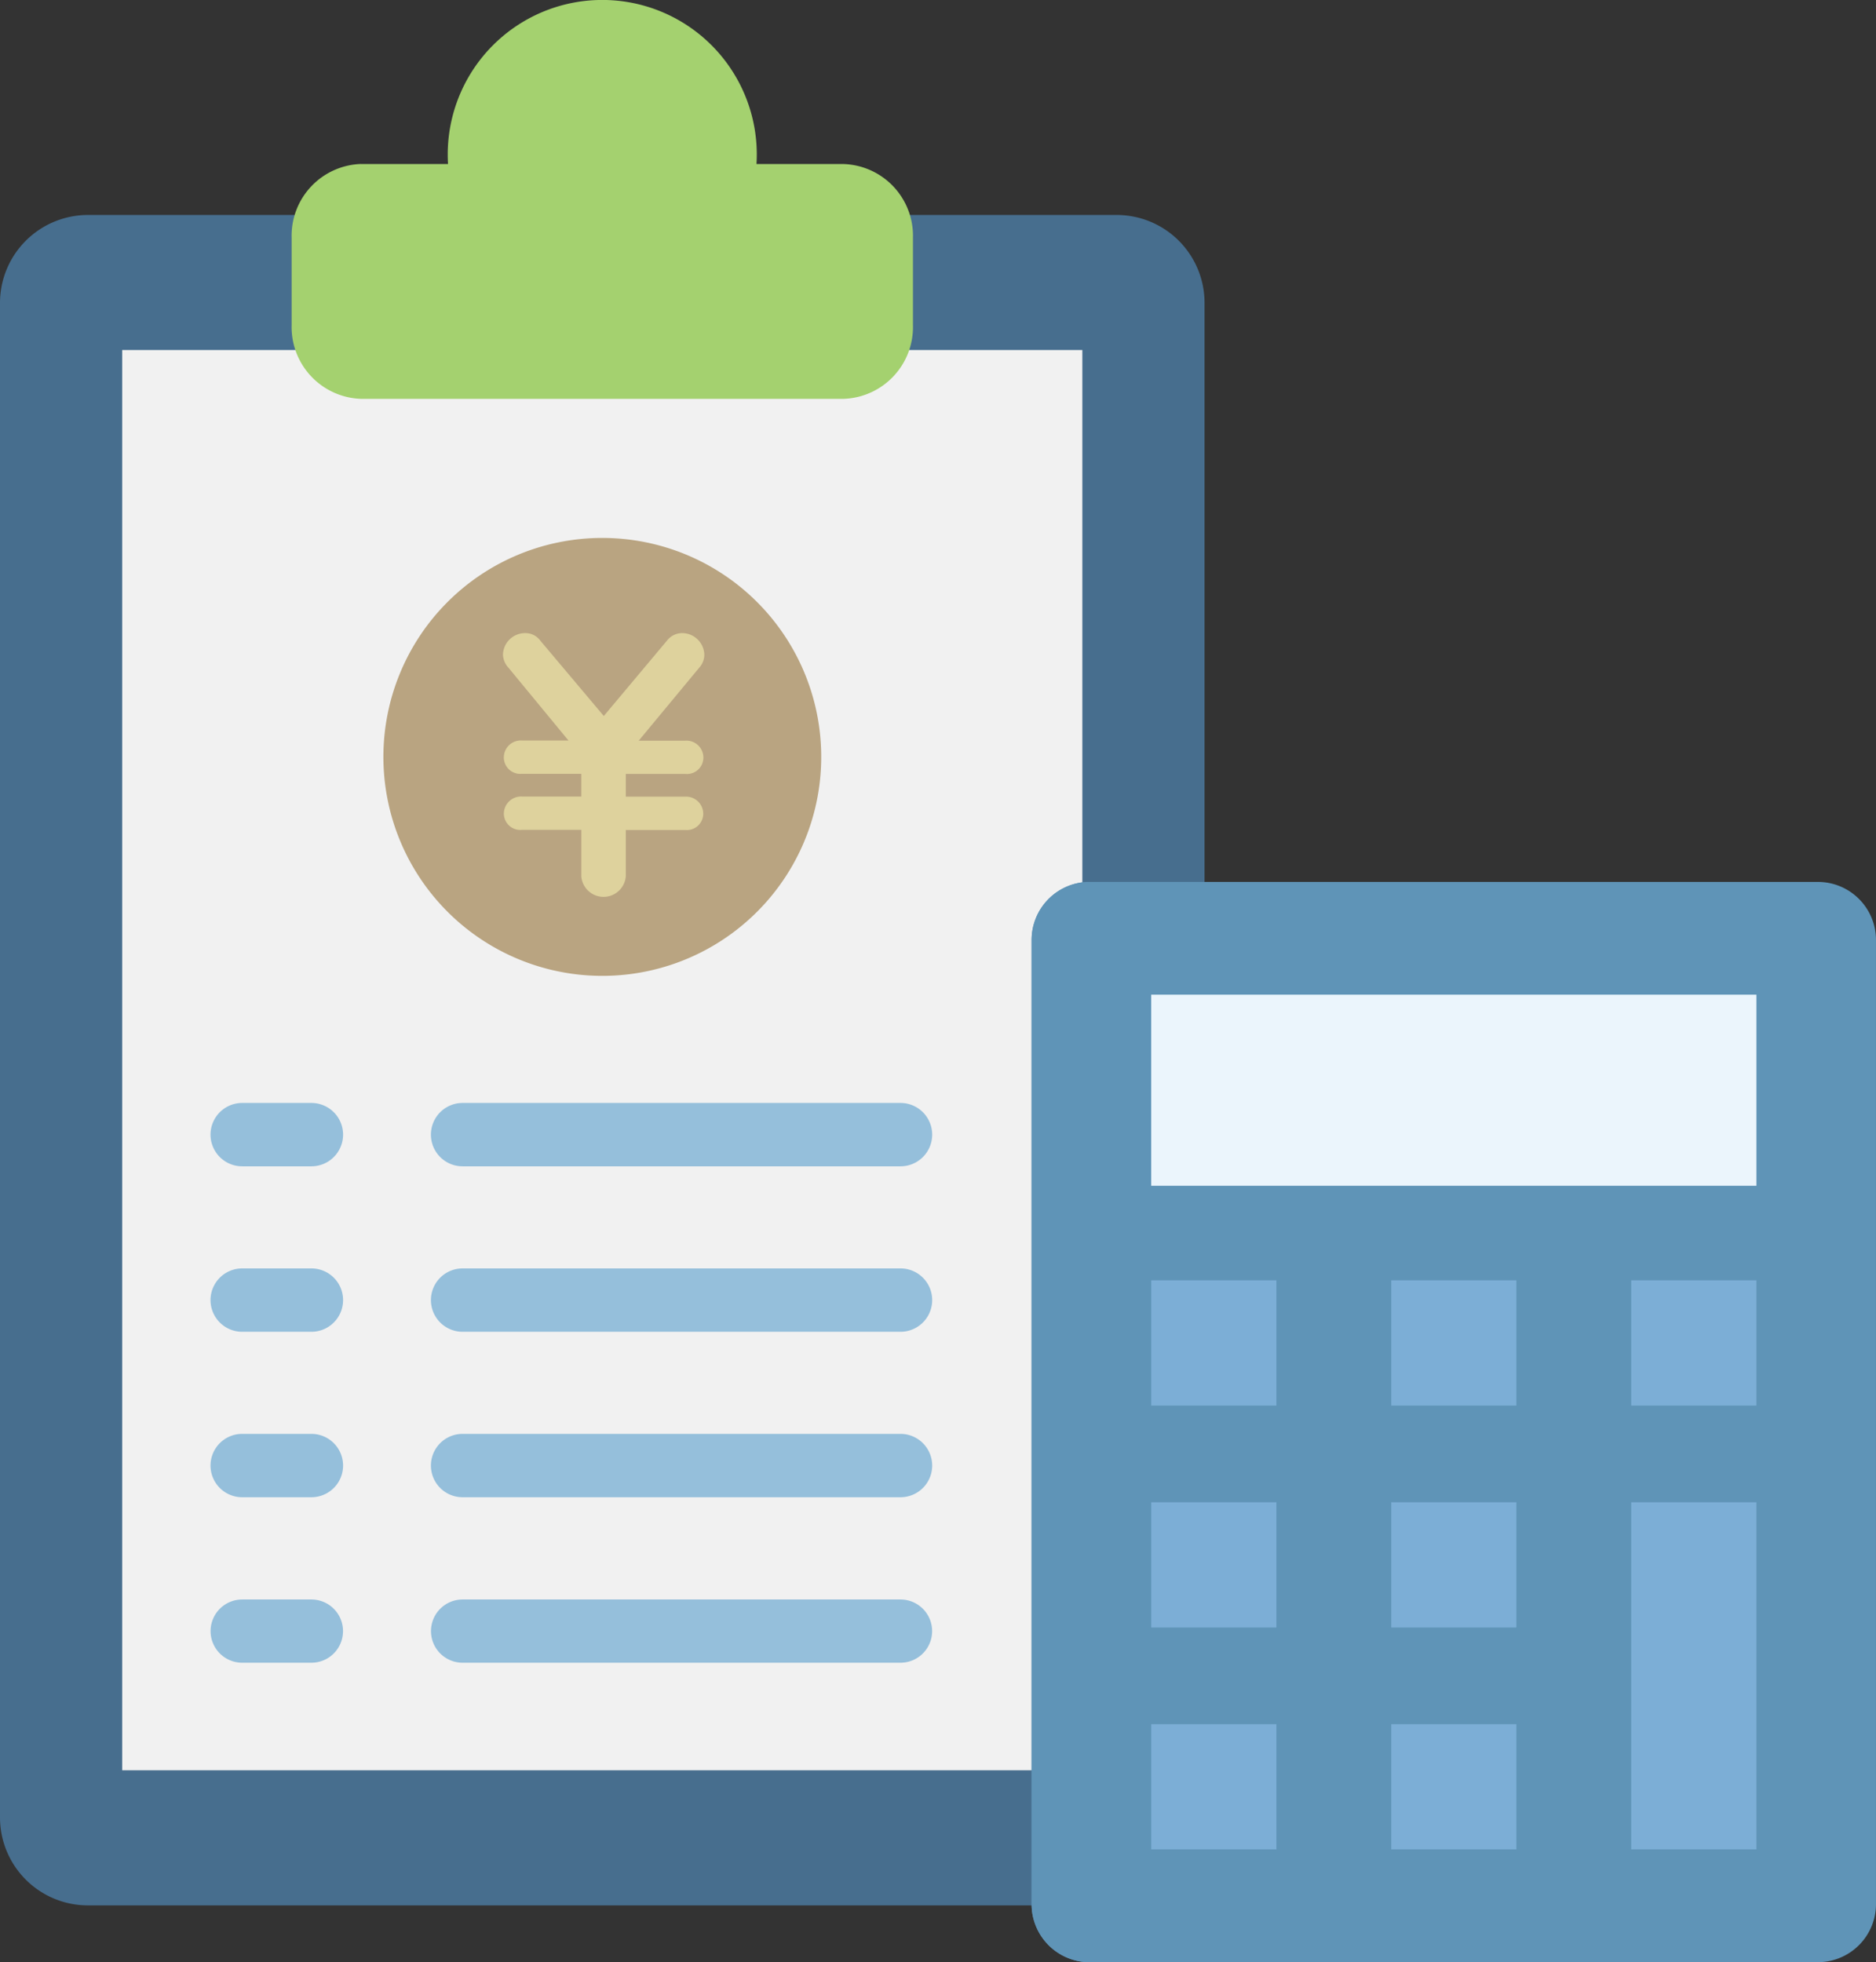
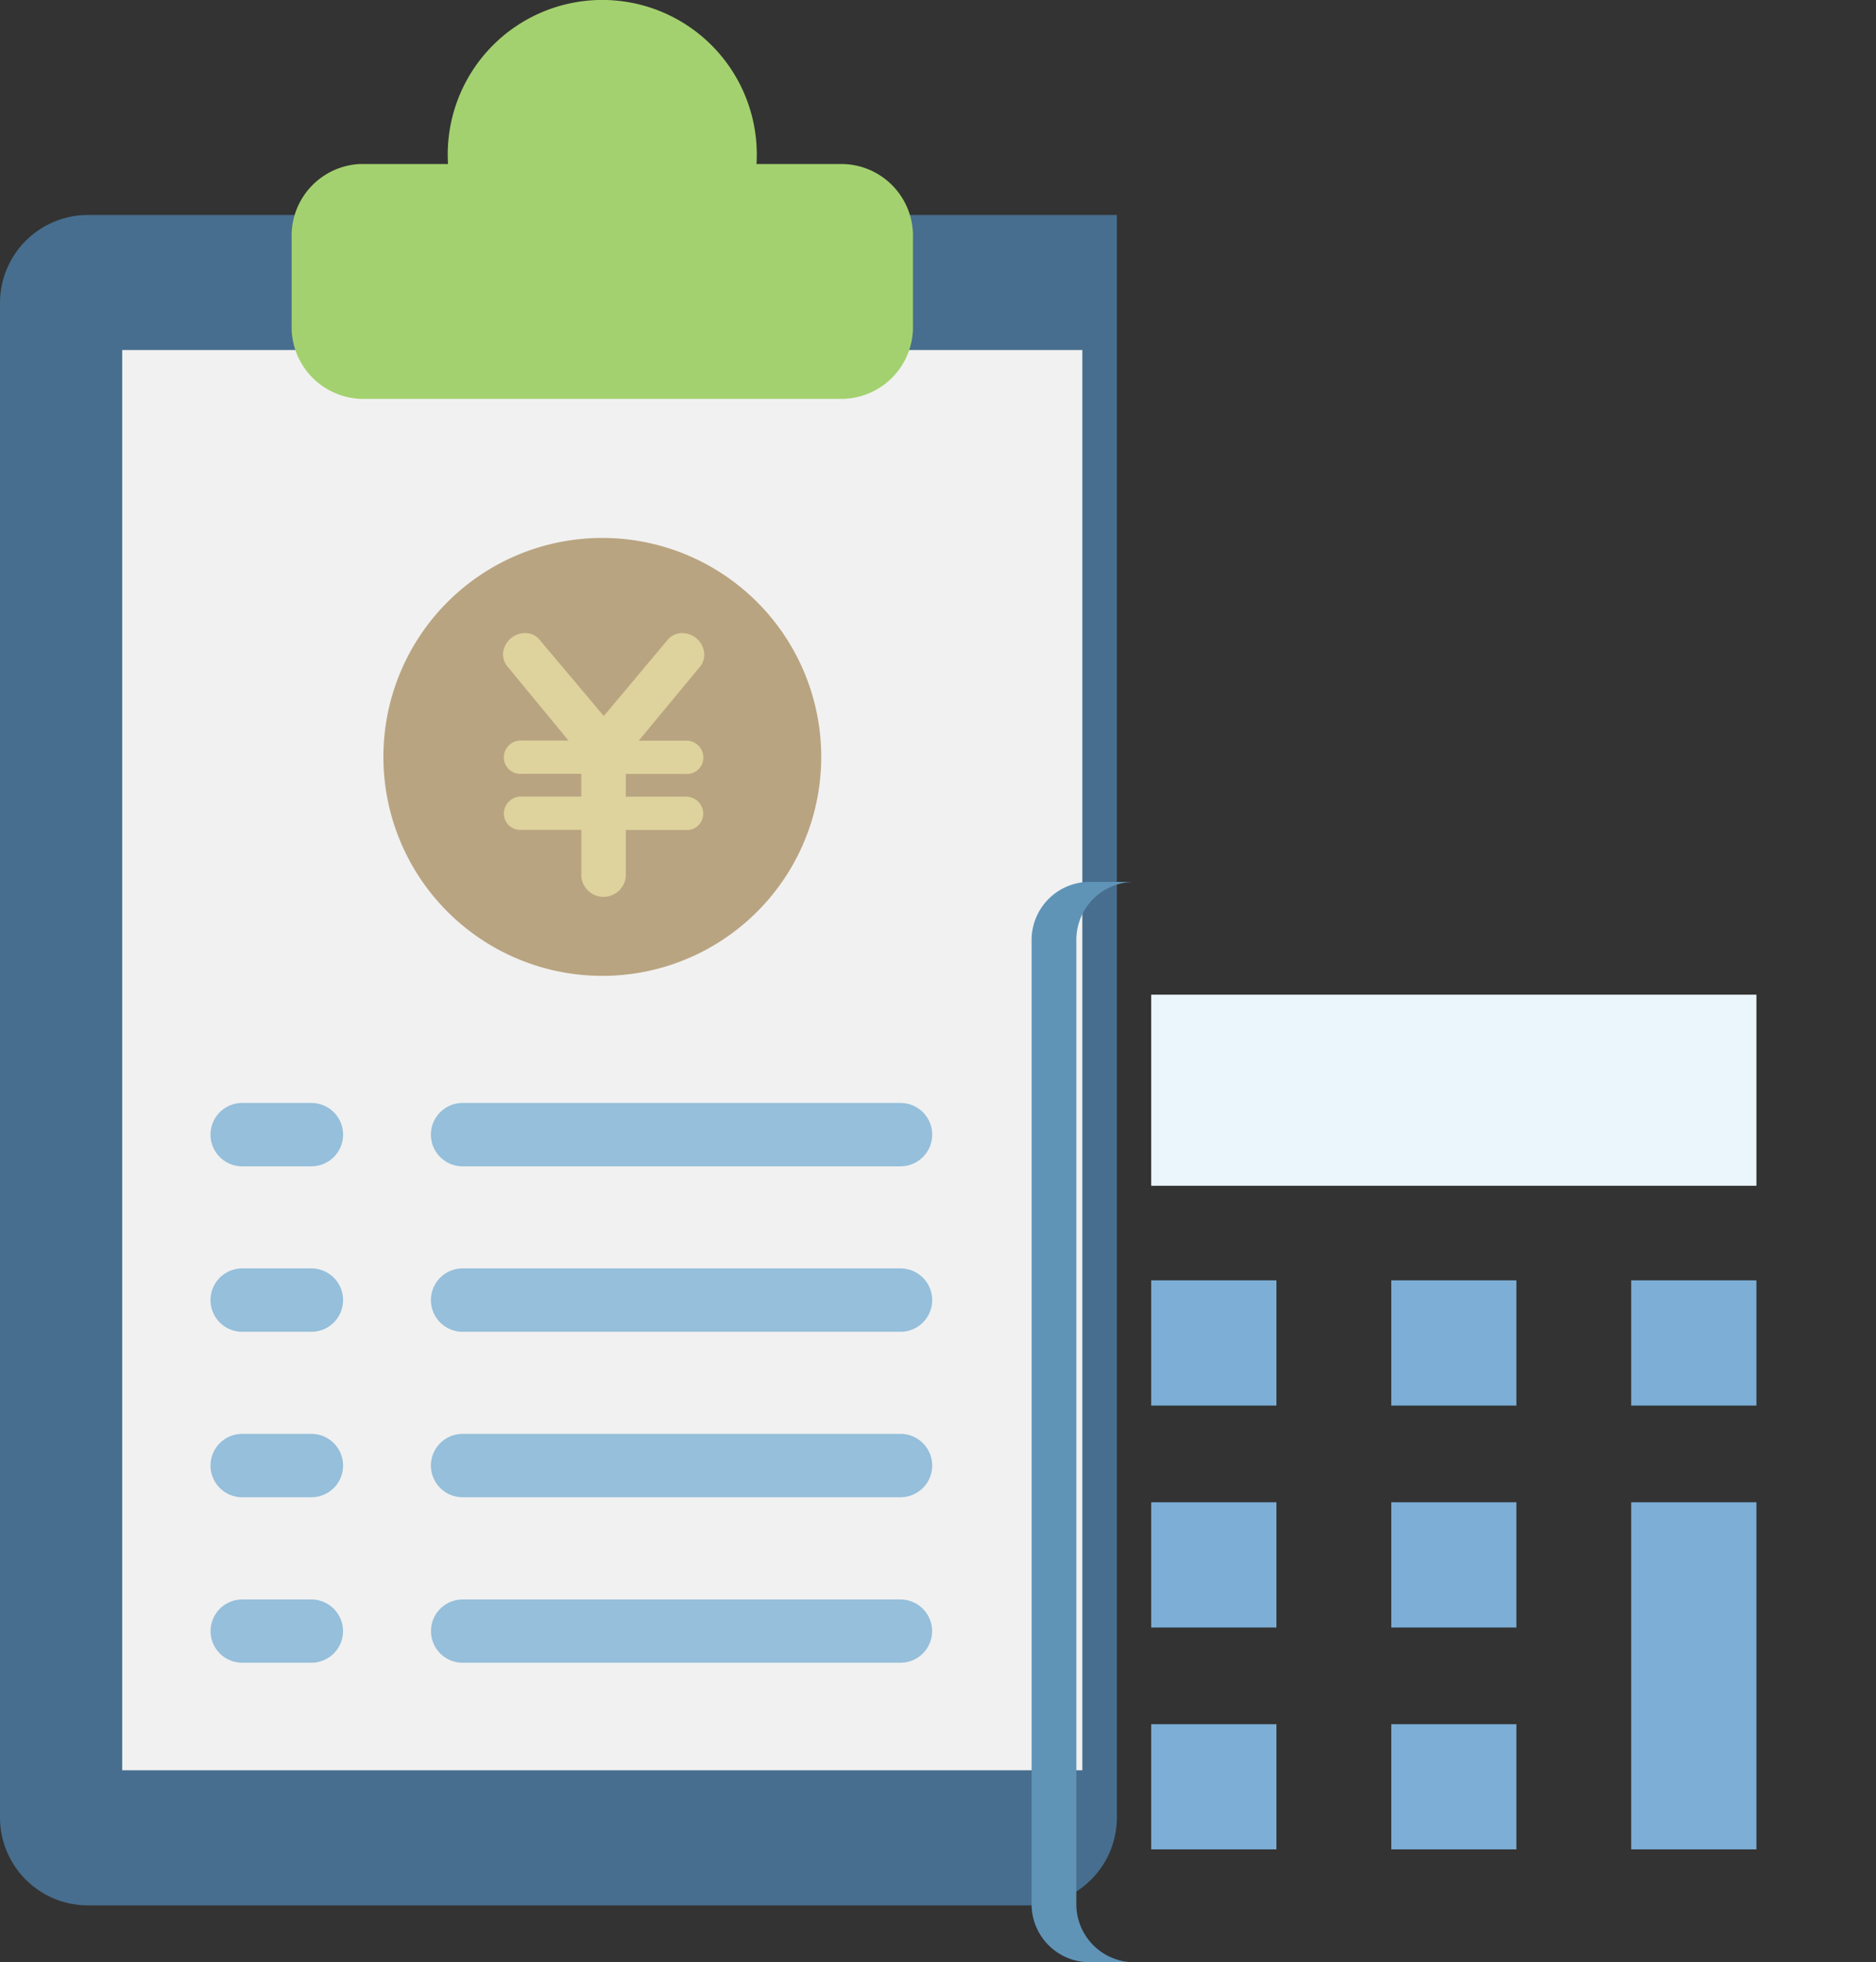
<svg xmlns="http://www.w3.org/2000/svg" width="86.064" height="90" viewBox="0 0 86.064 90">
  <rect x="0" y="0" width="86.064" height="90" fill="#333333" stroke="none" />
  <defs>
    <clipPath id="a">
      <rect width="86.064" height="90" fill="none" />
    </clipPath>
  </defs>
  <g clip-path="url(#a)">
-     <path d="M4.025,56.09H51.238a4.032,4.032,0,0,1,4.022,4.022V129.6a4.032,4.032,0,0,1-4.022,4.022H4.025A4.035,4.035,0,0,1,0,129.6V60.112A4.037,4.037,0,0,1,4.025,56.09Z" transform="translate(0 -46.23)" fill="#476e8e" fill-rule="evenodd" />
+     <path d="M4.025,56.09H51.238V129.6a4.032,4.032,0,0,1-4.022,4.022H4.025A4.035,4.035,0,0,1,0,129.6V60.112A4.037,4.037,0,0,1,4.025,56.09Z" transform="translate(0 -46.23)" fill="#476e8e" fill-rule="evenodd" />
    <rect width="44.048" height="65.141" transform="translate(5.606 16.054)" fill="#f1f1f1" />
    <path d="M79.285,7.524h4a7.089,7.089,0,1,1,14.151,0h4a3.292,3.292,0,0,1,3.178,3.379v4.011a3.293,3.293,0,0,1-3.178,3.379H79.285a3.293,3.293,0,0,1-3.175-3.379V10.9a3.292,3.292,0,0,1,3.175-3.379" transform="translate(-62.731)" fill="#a4d16f" fill-rule="evenodd" />
-     <path d="M271.886,230.11h33.425a2.664,2.664,0,0,1,2.656,2.656V277a2.664,2.664,0,0,1-2.656,2.656H271.886A2.664,2.664,0,0,1,269.23,277V232.766a2.665,2.665,0,0,1,2.656-2.656" transform="translate(-221.904 -189.66)" fill="#5f94b7" fill-rule="evenodd" />
    <rect width="27.765" height="8.765" transform="translate(52.813 45.621)" fill="#ebf5fc" />
    <rect width="5.745" height="5.745" transform="translate(52.813 68.902)" fill="#7caed6" />
    <rect width="5.745" height="5.745" transform="translate(52.813 58.723)" fill="#7caed6" />
    <rect width="5.745" height="5.741" transform="translate(52.813 79.082)" fill="#7caed6" />
    <rect width="5.741" height="5.745" transform="translate(63.826 68.902)" fill="#7caed6" />
    <rect width="5.741" height="5.745" transform="translate(63.826 58.723)" fill="#7caed6" />
    <rect width="5.741" height="5.741" transform="translate(63.826 79.082)" fill="#7caed6" />
    <rect width="5.745" height="15.921" transform="translate(74.833 68.902)" fill="#7caed6" />
    <rect width="5.745" height="5.745" transform="translate(74.833 58.723)" fill="#7caed6" />
    <path d="M110.1,140.36A10.043,10.043,0,1,1,100.06,150.4,10.04,10.04,0,0,1,110.1,140.36" transform="translate(-82.471 -115.687)" fill="#b9a481" fill-rule="evenodd" />
    <path d="M56.41,313.463a1.45,1.45,0,0,1,0-2.9h3.175a1.45,1.45,0,1,1,0,2.9Zm0-22.768a1.453,1.453,0,0,1,0-2.906h3.175a1.453,1.453,0,1,1,0,2.906Zm0,7.589a1.453,1.453,0,0,1,0-2.906h3.175a1.453,1.453,0,1,1,0,2.906Zm0,7.589a1.453,1.453,0,0,1,0-2.906h3.175a1.453,1.453,0,1,1,0,2.906Z" transform="translate(-45.299 -237.201)" fill="#95bfdb" />
    <path d="M113.93,313.463a1.45,1.45,0,0,1,0-2.9h20.09a1.45,1.45,0,0,1,0,2.9Zm0-22.768a1.453,1.453,0,0,1,0-2.906h20.09a1.453,1.453,0,0,1,0,2.906Zm0,7.589a1.453,1.453,0,0,1,0-2.906h20.09a1.453,1.453,0,0,1,0,2.906Zm0,7.589a1.453,1.453,0,0,1,0-2.906h20.09a1.453,1.453,0,0,1,0,2.906Z" transform="translate(-92.708 -237.201)" fill="#95bfdb" />
    <path d="M271.283,270.855V232.766a2.655,2.655,0,0,1,2.656-2.656h-2.053a2.579,2.579,0,0,0-.329.019,2.668,2.668,0,0,0-2.327,2.637v44.287a2.665,2.665,0,0,0,2.656,2.607h2.053a2.661,2.661,0,0,1-2.656-2.607v-6.2Z" transform="translate(-221.904 -189.66)" fill="#5f94b7" fill-rule="evenodd" />
    <path d="M131.514,166.76a.924.924,0,0,1-.249-.6,1.016,1.016,0,0,1,1-.983.849.849,0,0,1,.719.352l2.907,3.45,2.893-3.45a.881.881,0,0,1,.719-.352,1.019,1.019,0,0,1,1,1,.9.9,0,0,1-.235.587l-2.775,3.347h2.129a.776.776,0,0,1,.837.763.753.753,0,0,1-.822.763H136.9v1.042h2.716a.787.787,0,0,1,.837.778.75.75,0,0,1-.822.749H136.9v2.129a1.024,1.024,0,0,1-2.041,0V174.2h-2.716a.754.754,0,0,1-.837-.734.792.792,0,0,1,.852-.793h2.7v-1.042h-2.716a.757.757,0,0,1-.837-.749.78.78,0,0,1,.852-.778h2.114Z" transform="translate(-108.191 -136.139)" fill="#ded29d" />
  </g>
</svg>